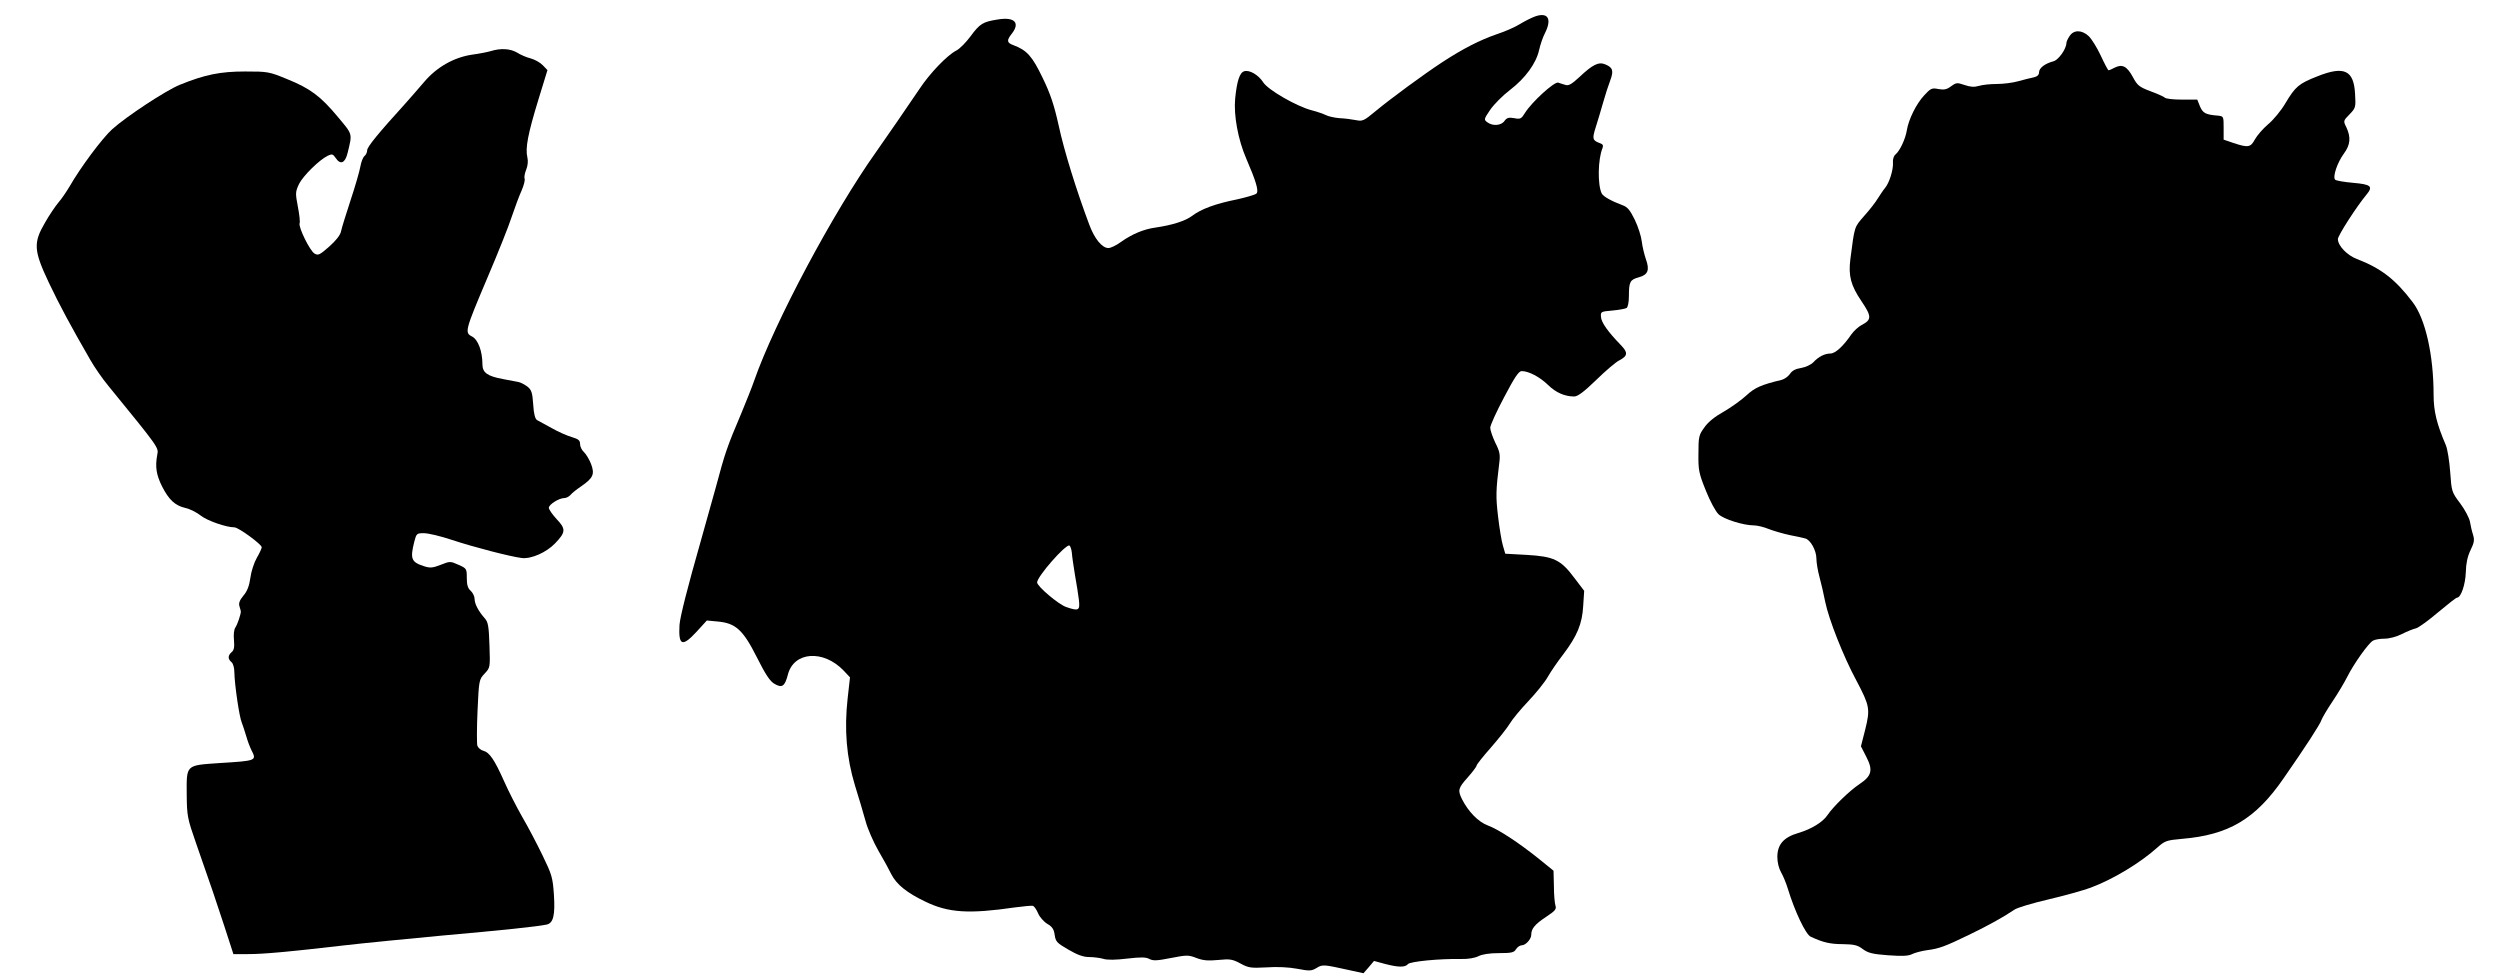
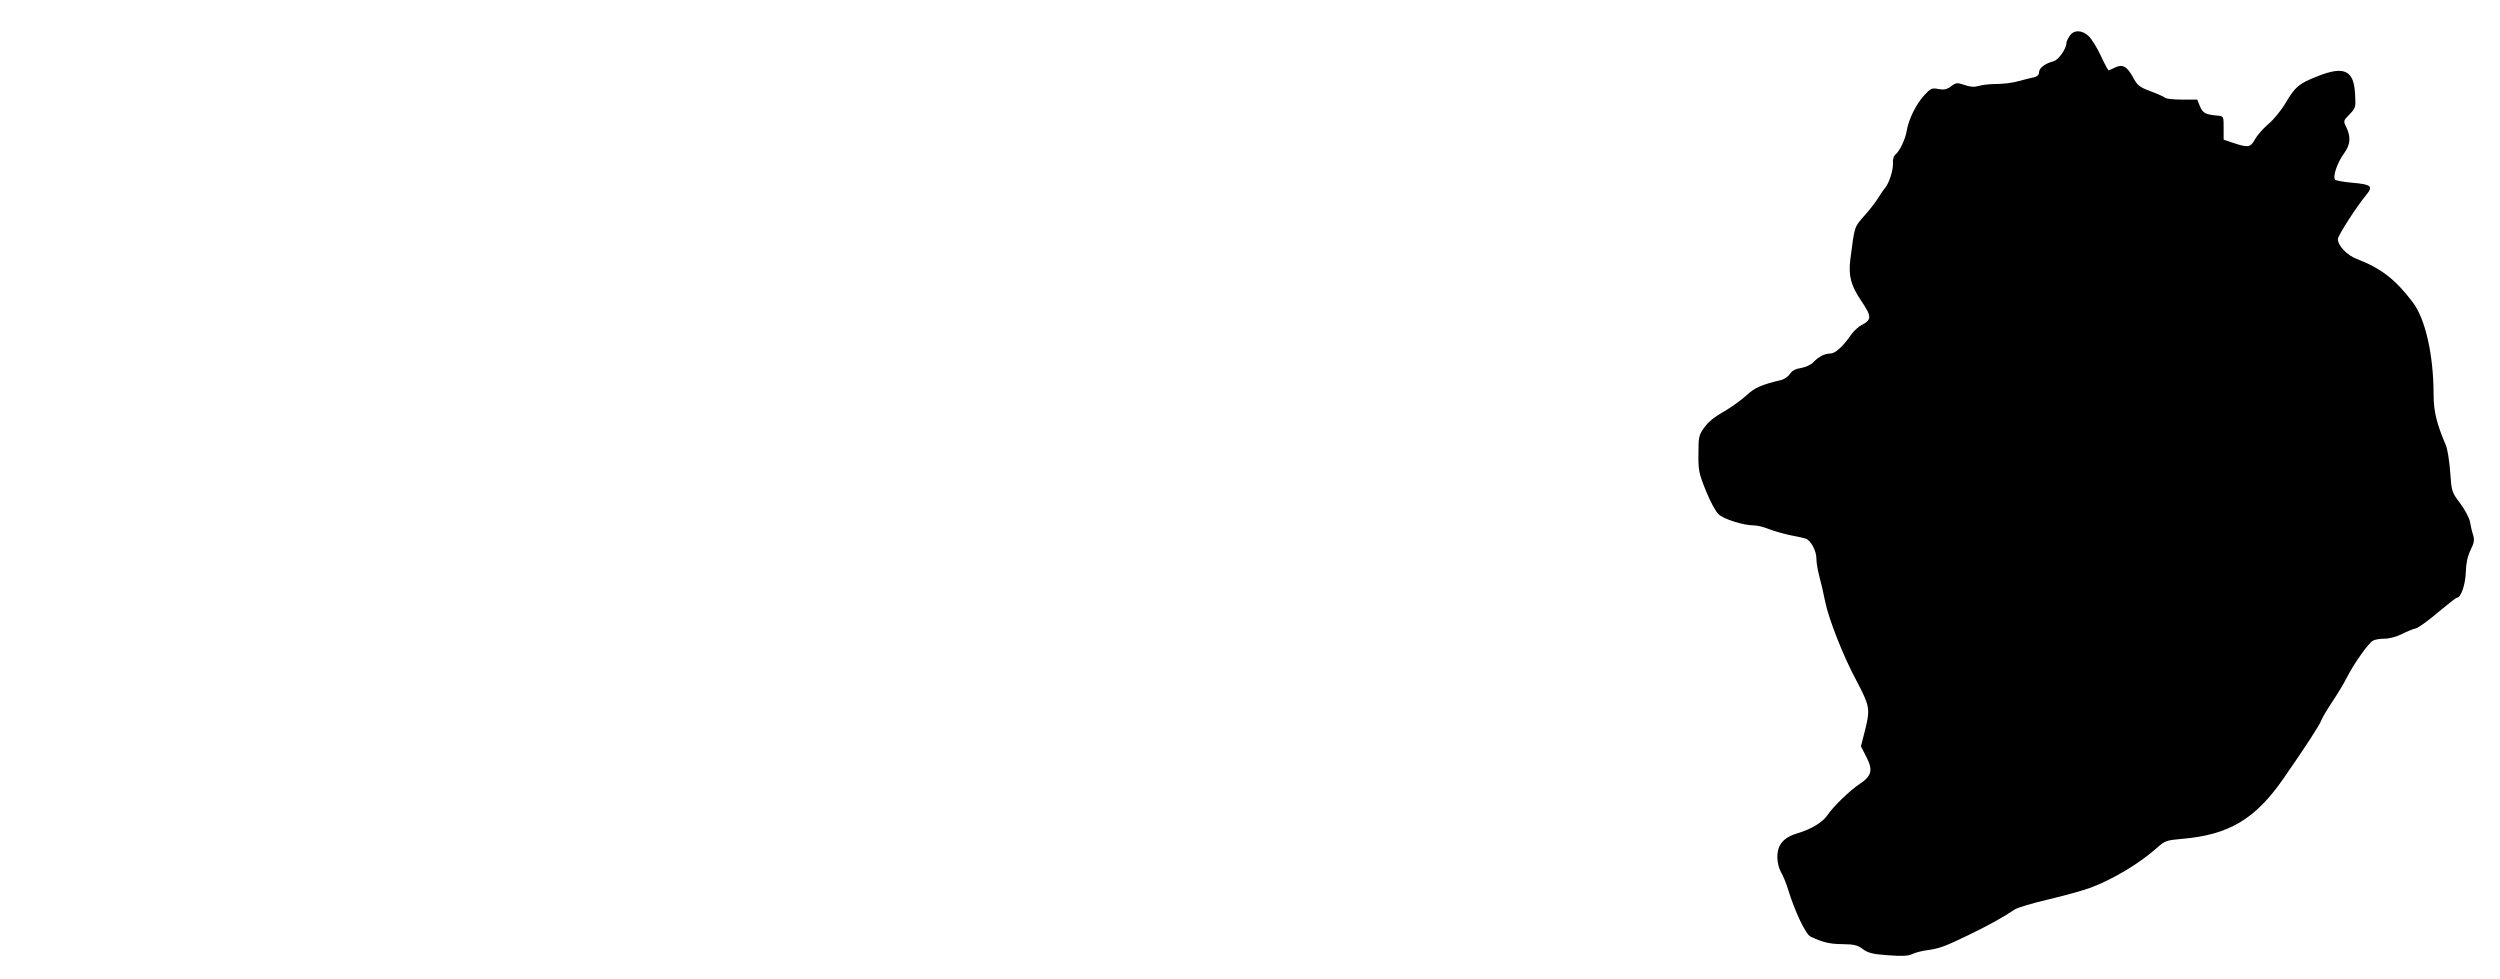
<svg xmlns="http://www.w3.org/2000/svg" version="1.0" width="1280pt" height="501pt" viewBox="0 0 1280 501" preserveAspectRatio="xMidYMid meet">
  <g transform="translate(0,501) scale(0.1,-0.1)" fill="#000000" stroke="none">
-     <path d="M7860 4926 c-19 -7 -53 -24 -76 -38 -23 -15 -77 -39 -120 -53 -87 -30 -173 -74 -279 -143 -99 -65 -266 -188 -342 -251 -60 -50 -67 -53 -101 -46 -20 4 -58 9 -84 10 -25 2 -56 9 -68 15 -12 6 -45 18 -73 25 -78 20 -225 105 -249 143 -24 38 -71 66 -98 57 -23 -7 -37 -50 -46 -140 -8 -86 15 -210 56 -305 51 -118 66 -168 53 -181 -6 -6 -51 -19 -100 -30 -110 -22 -183 -49 -229 -84 -35 -26 -99 -47 -187 -60 -61 -8 -122 -34 -178 -74 -23 -17 -52 -31 -64 -31 -32 0 -71 47 -98 120 -66 176 -129 379 -156 505 -24 108 -43 165 -83 247 -53 110 -80 141 -150 167 -33 12 -35 24 -8 58 45 57 14 88 -73 73 -75 -12 -90 -21 -138 -86 -23 -31 -55 -64 -73 -73 -47 -24 -136 -117 -188 -196 -50 -74 -183 -268 -221 -321 -218 -306 -521 -873 -626 -1174 -10 -30 -40 -104 -65 -165 -74 -174 -84 -204 -131 -380 -15 -55 -50 -179 -77 -275 -68 -238 -106 -388 -109 -430 -6 -106 14 -114 87 -35 l53 58 54 -5 c93 -8 131 -42 202 -183 44 -88 68 -124 90 -136 39 -23 53 -14 69 47 30 118 181 129 285 21 l33 -35 -12 -107 c-18 -160 -6 -303 37 -445 20 -63 44 -146 55 -185 10 -38 40 -106 65 -150 26 -44 56 -99 67 -122 27 -52 79 -94 173 -139 119 -58 225 -64 459 -30 45 6 87 10 93 8 6 -2 18 -19 26 -38 7 -18 29 -43 47 -54 26 -15 34 -28 38 -57 5 -34 11 -41 70 -75 46 -27 77 -38 105 -38 22 0 55 -4 73 -9 21 -7 65 -6 123 1 70 8 96 8 114 -2 19 -10 39 -9 110 5 82 16 90 16 131 0 34 -13 60 -15 112 -10 59 6 72 4 113 -18 42 -23 54 -24 133 -20 54 4 114 1 157 -7 64 -12 73 -12 100 4 31 19 35 18 167 -11 l73 -16 27 31 27 32 55 -15 c69 -18 104 -19 119 -1 11 13 159 28 273 26 34 -1 69 5 87 14 19 10 57 16 105 16 65 0 78 3 88 20 7 11 20 20 29 20 20 0 49 31 49 54 0 31 18 53 75 91 47 31 55 40 49 58 -4 12 -8 57 -8 101 l-2 78 -74 60 c-106 85 -207 151 -263 172 -48 18 -98 69 -131 133 -23 47 -21 57 29 113 25 28 45 55 45 60 0 5 33 47 73 92 40 46 84 101 97 123 13 22 56 74 95 115 39 41 85 98 100 125 16 28 51 79 79 115 71 94 97 156 102 248 l5 77 -51 67 c-69 92 -104 109 -244 117 l-109 6 -12 41 c-7 23 -18 90 -25 150 -12 102 -11 134 6 271 6 45 3 61 -20 106 -14 30 -26 64 -26 77 0 12 32 83 71 156 54 103 75 134 90 134 36 0 93 -30 135 -71 40 -39 85 -59 134 -59 18 0 50 24 113 85 48 47 101 92 118 100 44 23 45 40 7 79 -66 68 -99 115 -101 143 -2 27 -1 28 58 33 33 3 66 9 73 13 7 5 12 30 12 62 0 72 6 83 50 95 48 13 57 37 37 93 -8 23 -18 64 -21 90 -3 27 -19 77 -36 112 -24 49 -37 65 -62 74 -59 22 -99 45 -107 60 -22 44 -20 176 4 233 5 13 1 20 -11 24 -41 15 -43 22 -24 82 10 31 27 89 38 127 11 39 27 89 36 112 19 50 14 67 -24 83 -35 15 -65 0 -134 -65 -38 -35 -54 -45 -70 -40 -12 3 -29 9 -38 12 -20 6 -135 -99 -170 -155 -19 -31 -24 -33 -55 -27 -29 5 -38 2 -50 -14 -16 -24 -60 -28 -88 -7 -18 13 -18 16 15 64 19 28 65 74 102 102 78 60 133 136 148 203 6 27 19 66 30 87 37 73 16 109 -50 86z m-2372 -2747 c1 -19 9 -70 16 -114 8 -44 17 -101 20 -127 6 -54 -1 -58 -65 -36 -39 13 -149 106 -149 126 0 30 145 195 165 189 5 -2 11 -19 13 -38z" />
    <path d="M10596 4825 c-9 -13 -16 -29 -16 -35 0 -30 -41 -88 -67 -94 -42 -11 -73 -34 -73 -56 0 -13 -9 -22 -27 -26 -16 -3 -51 -12 -80 -20 -28 -8 -77 -14 -110 -14 -32 0 -73 -4 -92 -10 -24 -7 -44 -5 -73 5 -38 13 -43 12 -69 -7 -21 -16 -35 -19 -64 -14 -33 7 -40 4 -72 -31 -41 -43 -81 -124 -90 -180 -7 -44 -35 -104 -57 -123 -10 -7 -16 -26 -14 -44 2 -36 -19 -103 -41 -129 -9 -10 -24 -34 -36 -52 -11 -19 -42 -59 -70 -90 -52 -60 -49 -51 -71 -221 -11 -86 2 -135 56 -215 54 -80 54 -96 0 -124 -15 -8 -38 -29 -51 -47 -41 -60 -82 -98 -107 -98 -29 0 -61 -16 -88 -45 -11 -12 -39 -25 -62 -29 -28 -4 -47 -14 -57 -30 -9 -13 -28 -27 -43 -31 -105 -25 -138 -40 -181 -80 -26 -24 -78 -61 -116 -83 -45 -25 -81 -54 -99 -81 -28 -38 -30 -48 -30 -134 -1 -84 2 -100 38 -189 21 -53 50 -107 65 -121 26 -25 127 -57 181 -57 16 0 51 -8 77 -19 26 -10 75 -24 108 -31 33 -6 68 -14 78 -17 27 -7 57 -62 57 -103 0 -20 7 -63 16 -95 9 -33 22 -90 29 -126 18 -89 93 -280 160 -404 68 -129 71 -145 45 -250 l-22 -86 28 -55 c35 -68 27 -97 -36 -139 -50 -33 -135 -116 -163 -158 -24 -36 -82 -72 -150 -92 -75 -22 -107 -59 -107 -123 0 -28 8 -59 19 -78 10 -17 26 -55 35 -85 34 -112 91 -234 117 -245 62 -29 99 -38 164 -38 58 -1 76 -5 102 -25 27 -20 49 -26 130 -32 72 -5 104 -4 123 6 14 7 48 16 76 20 63 8 92 19 218 80 97 47 173 89 229 127 15 11 94 34 175 53 81 19 178 46 216 60 115 43 253 126 342 206 38 34 47 37 125 44 240 20 377 101 521 310 112 161 188 278 194 299 4 11 29 54 56 94 27 40 61 97 75 125 34 68 110 175 133 187 10 6 37 10 60 10 23 0 61 10 88 24 26 13 58 26 72 29 14 4 65 41 113 82 49 41 92 75 97 75 20 0 43 67 45 131 1 45 9 81 24 112 19 39 21 52 13 79 -6 18 -13 49 -16 68 -4 19 -26 61 -50 93 -43 57 -44 60 -51 160 -4 56 -14 118 -22 137 -47 109 -63 175 -63 259 0 203 -42 390 -108 475 -87 115 -162 173 -285 220 -50 19 -97 68 -97 102 0 18 96 167 146 227 36 43 24 53 -69 61 -45 4 -86 11 -91 16 -14 14 11 88 45 134 33 45 36 82 13 133 -17 34 -17 34 16 68 31 32 32 36 28 103 -6 122 -55 146 -191 92 -97 -38 -114 -52 -166 -139 -21 -36 -61 -85 -88 -107 -27 -23 -57 -58 -68 -78 -22 -41 -35 -43 -110 -18 l-50 17 0 60 c0 59 0 60 -30 63 -63 5 -76 13 -91 47 l-14 35 -78 0 c-43 0 -82 4 -88 10 -5 5 -38 20 -74 33 -58 22 -67 30 -90 73 -30 55 -54 67 -92 48 -15 -8 -29 -14 -32 -14 -3 0 -21 34 -40 75 -19 41 -47 86 -62 100 -35 33 -77 33 -98 0z" />
-     <path d="M2515 4749 c-16 -5 -61 -14 -99 -19 -92 -14 -179 -63 -243 -138 -26 -31 -73 -84 -103 -118 -131 -144 -190 -216 -190 -233 0 -10 -6 -24 -14 -30 -8 -7 -17 -31 -21 -54 -4 -23 -26 -100 -50 -172 -23 -71 -46 -143 -49 -160 -4 -19 -26 -47 -61 -78 -49 -43 -56 -46 -75 -35 -24 15 -83 135 -76 155 3 7 -1 45 -9 85 -13 69 -13 75 6 116 21 42 104 124 148 145 21 10 26 8 39 -11 25 -38 49 -28 62 26 24 100 27 91 -49 182 -89 107 -142 147 -261 195 -92 38 -99 39 -215 39 -127 0 -206 -16 -334 -68 -72 -29 -275 -163 -347 -228 -53 -49 -161 -194 -218 -293 -16 -27 -41 -64 -57 -82 -15 -18 -46 -63 -68 -102 -61 -104 -59 -143 19 -308 56 -118 114 -225 212 -395 21 -37 63 -98 94 -135 259 -318 257 -314 249 -352 -11 -61 -5 -101 24 -160 36 -71 68 -100 121 -112 23 -5 58 -23 78 -39 33 -26 130 -60 172 -60 21 0 140 -87 140 -102 0 -6 -11 -30 -25 -54 -14 -24 -29 -70 -33 -102 -6 -42 -16 -69 -36 -92 -19 -23 -25 -39 -20 -54 3 -11 7 -23 7 -26 1 -13 -17 -67 -28 -83 -7 -10 -10 -37 -7 -65 3 -36 0 -51 -12 -61 -20 -17 -20 -35 -1 -51 9 -7 15 -30 15 -54 1 -59 25 -227 38 -256 5 -14 16 -45 23 -70 7 -25 19 -56 26 -70 28 -55 28 -55 -165 -67 -172 -12 -167 -7 -166 -161 1 -111 4 -123 47 -247 87 -250 98 -281 145 -425 l47 -145 75 0 c78 0 202 11 495 45 94 11 319 33 500 50 316 28 484 46 533 56 35 7 45 47 38 154 -6 88 -11 103 -58 200 -28 58 -74 146 -104 197 -29 51 -71 133 -93 183 -49 110 -75 148 -106 156 -13 3 -27 15 -31 26 -3 11 -3 92 1 179 7 157 8 160 36 190 29 31 29 31 25 146 -3 95 -7 118 -23 136 -33 37 -53 75 -53 100 0 13 -9 32 -20 42 -15 13 -20 31 -20 66 0 47 -1 49 -42 67 -42 19 -44 19 -92 0 -41 -16 -54 -17 -85 -7 -65 21 -72 37 -50 125 11 43 13 44 50 44 22 0 85 -15 142 -34 111 -37 301 -86 358 -93 48 -6 126 28 171 75 55 57 56 74 8 124 -22 24 -40 50 -40 58 0 17 52 50 80 50 9 0 23 7 31 16 7 9 32 29 56 45 60 42 69 61 49 114 -9 23 -26 51 -36 60 -11 10 -20 28 -20 41 0 19 -8 26 -42 36 -24 7 -70 27 -103 46 -33 18 -67 37 -75 41 -10 6 -17 30 -20 80 -4 62 -9 75 -30 92 -14 10 -34 21 -45 23 -11 2 -47 9 -79 15 -81 15 -106 33 -106 76 0 66 -22 126 -53 142 -39 20 -37 28 79 302 53 124 109 264 124 311 16 47 38 107 50 133 12 27 19 55 16 63 -3 7 1 28 8 45 8 20 11 44 6 64 -11 47 3 120 56 293 l47 153 -23 24 c-13 14 -41 30 -63 36 -21 5 -53 19 -70 30 -34 20 -83 23 -132 8z" />
  </g>
</svg>